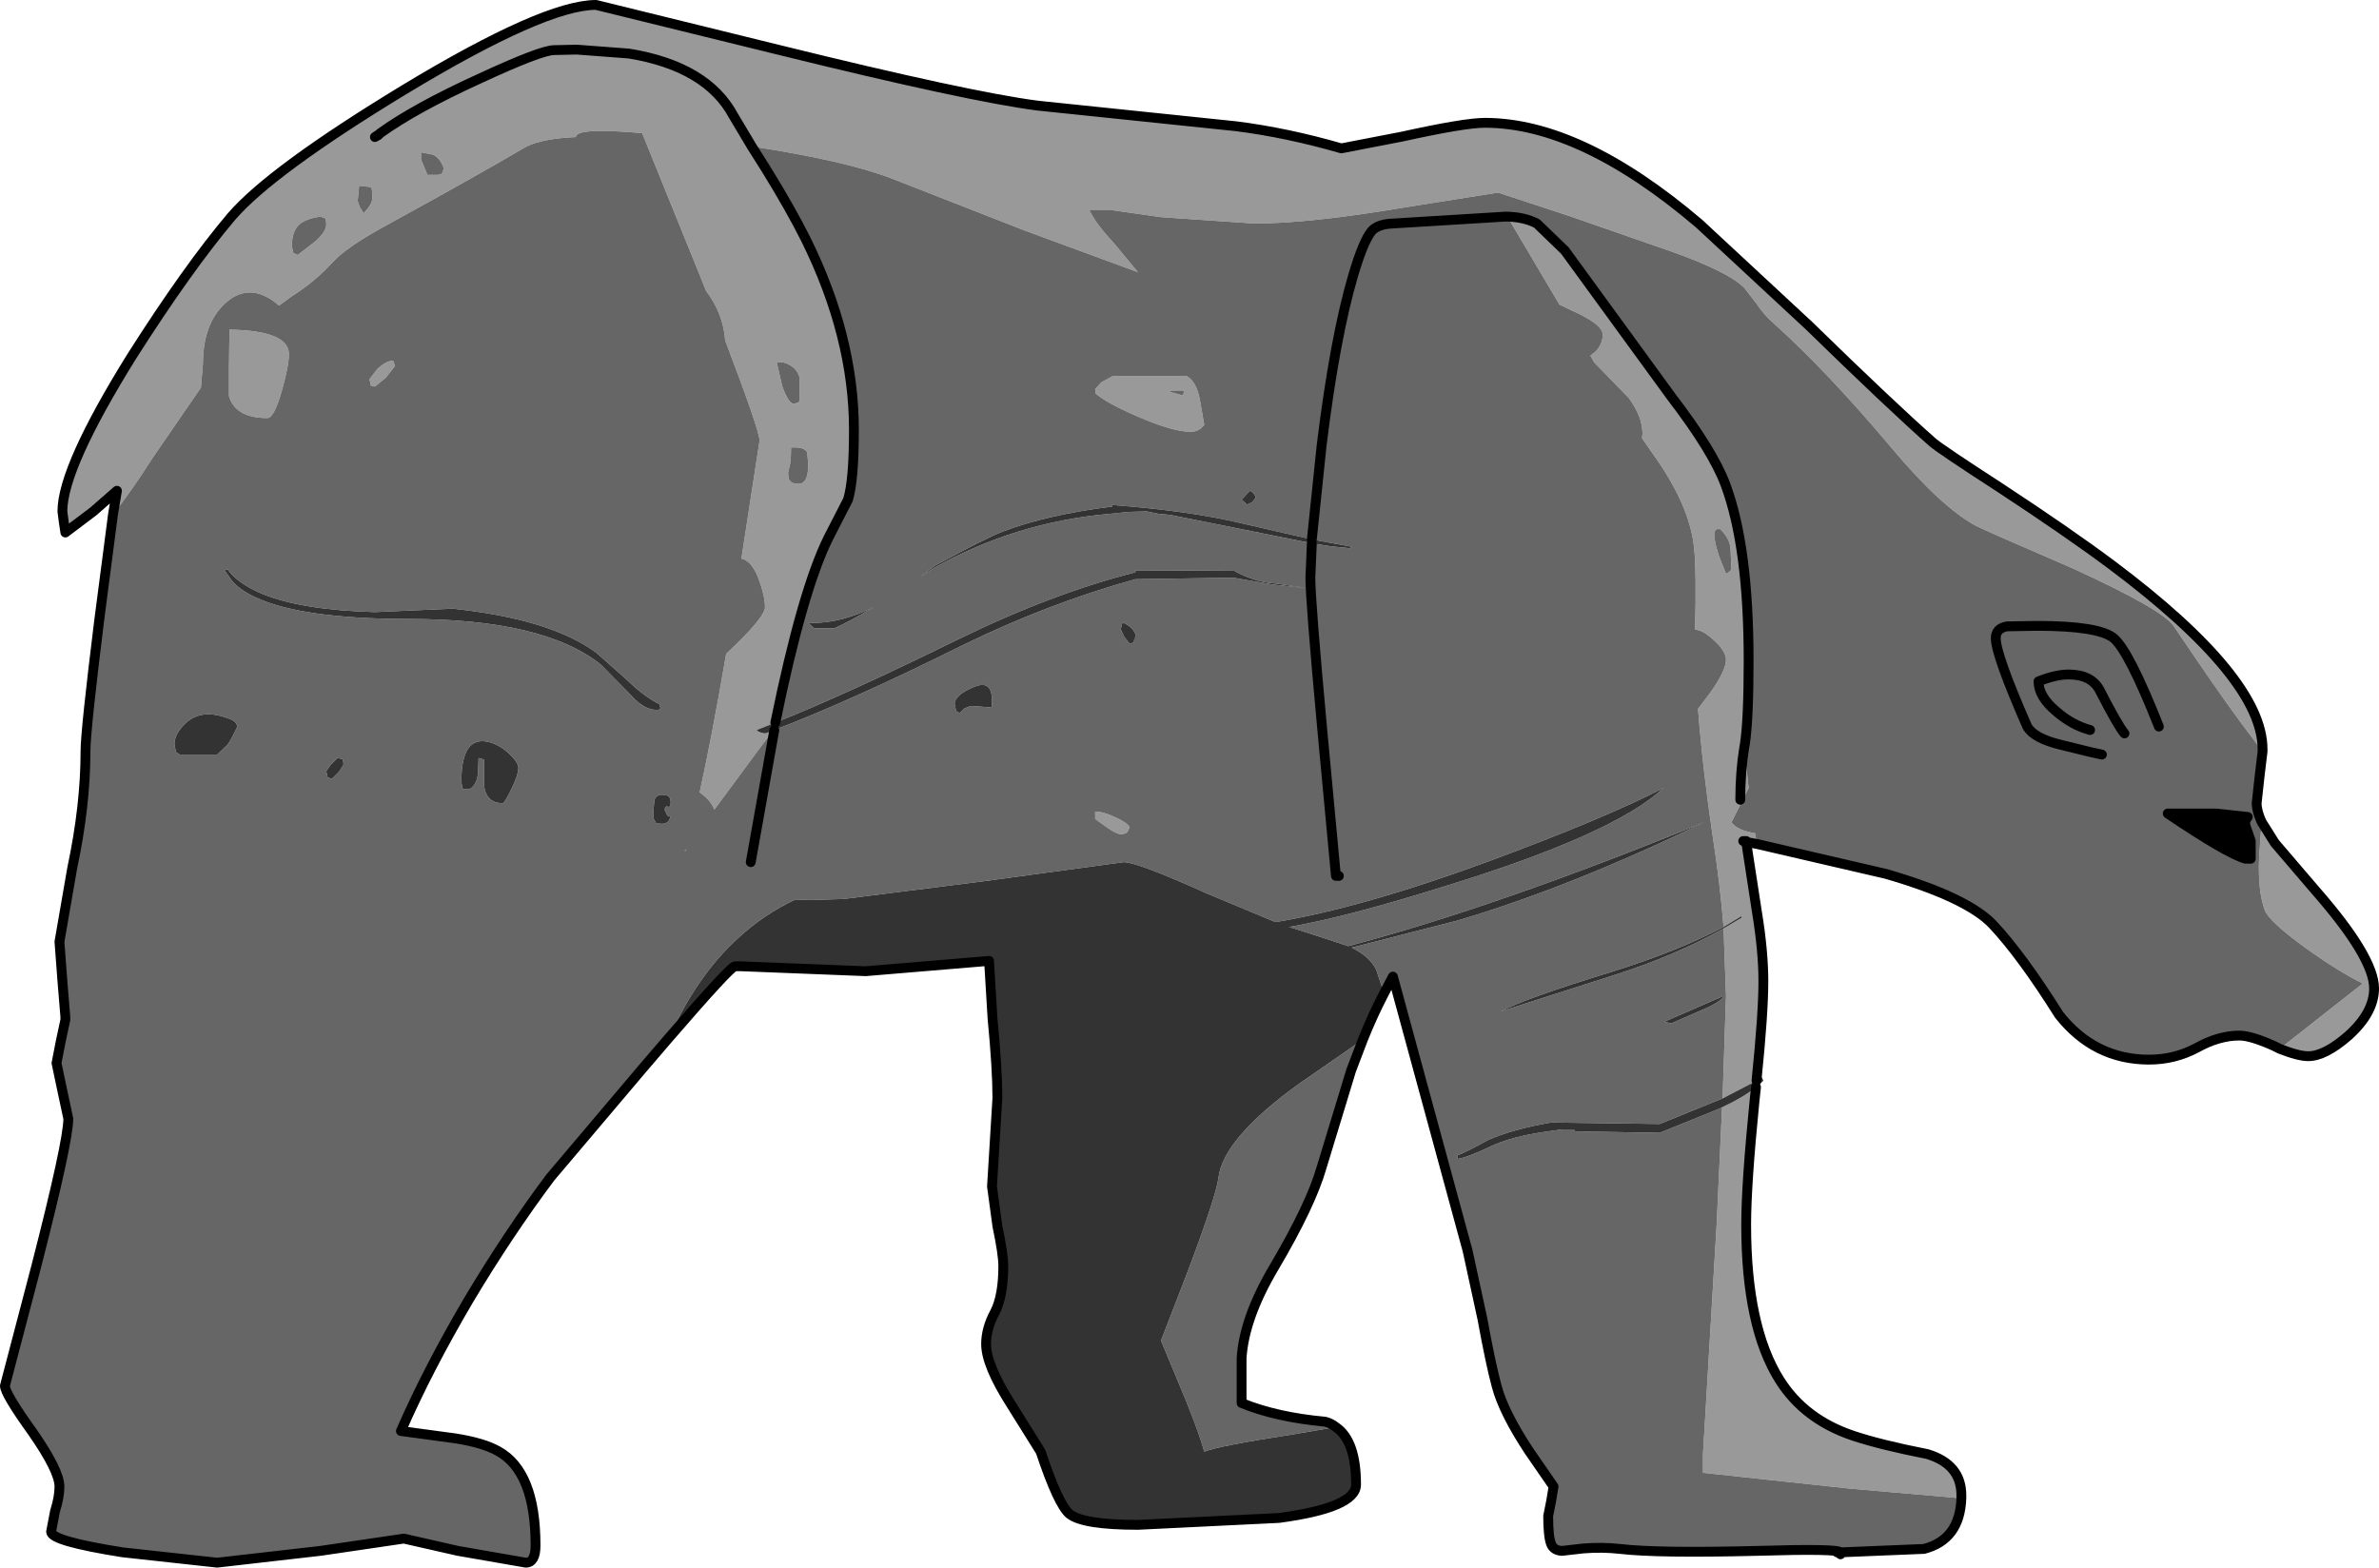
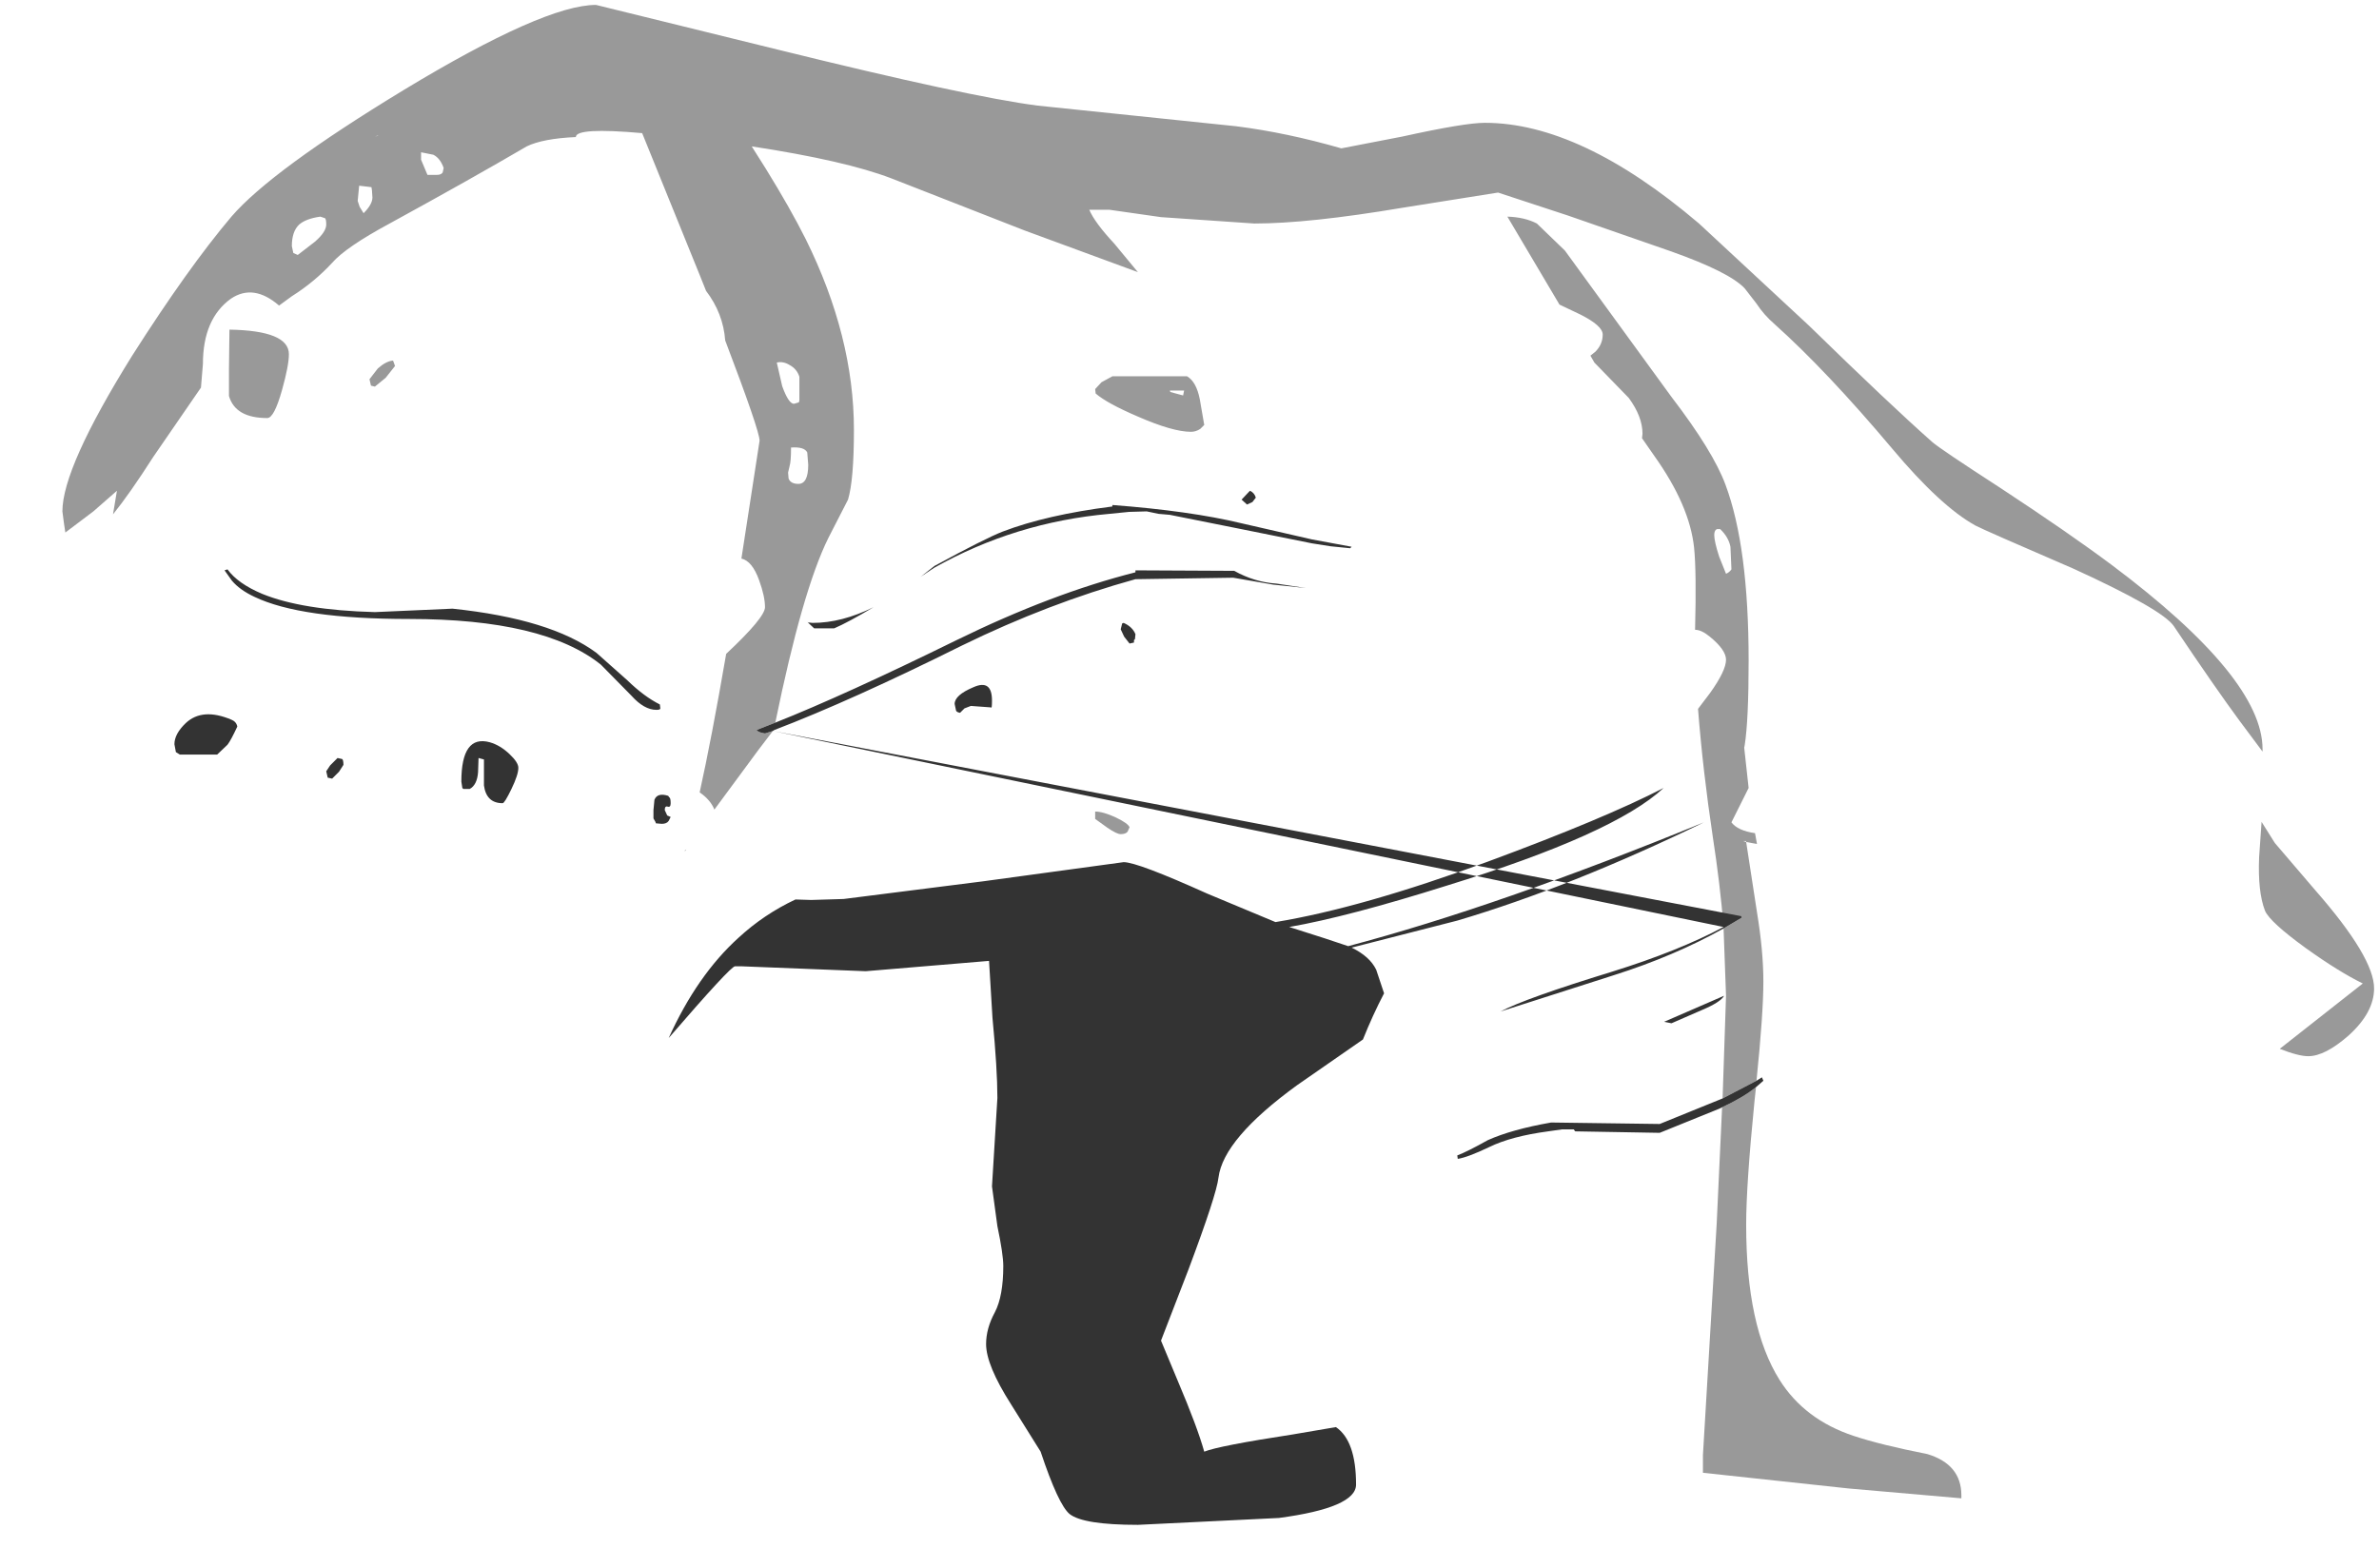
<svg xmlns="http://www.w3.org/2000/svg" height="159.55px" width="242.1px">
  <g transform="matrix(1.0, 0.0, 0.0, 1.0, 134.85, 89.0)">
    <path d="M95.4 -12.5 L93.05 -15.65 Q90.65 -18.9 86.35 -25.3 85.15 -27.0 76.2 -31.1 67.05 -35.05 66.2 -35.5 62.65 -37.45 57.7 -43.35 51.05 -51.25 45.75 -56.0 44.65 -56.95 43.9 -58.1 L42.7 -59.65 Q41.15 -61.3 35.25 -63.4 L24.75 -67.05 17.6 -69.4 7.85 -67.85 Q-1.65 -66.25 -7.2 -66.25 L-16.7 -66.9 -21.95 -67.65 -24.0 -67.65 Q-23.45 -66.35 -21.45 -64.2 L-19.05 -61.3 -30.6 -65.55 -44.15 -70.85 Q-48.85 -72.65 -58.35 -74.1 L-56.9 -71.8 Q-54.4 -67.75 -52.85 -64.65 -47.95 -54.75 -47.95 -45.25 -47.95 -40.15 -48.55 -38.15 L-50.55 -34.25 Q-53.2 -28.9 -55.95 -15.45 L-57.85 -14.7 Q-57.7 -14.45 -57.0 -14.35 L-56.2 -14.6 -57.65 -12.7 -62.15 -6.6 Q-62.55 -7.6 -63.65 -8.35 -62.45 -13.75 -60.95 -22.45 -57.0 -26.15 -57.0 -27.2 -57.0 -28.3 -57.6 -29.95 -58.3 -31.9 -59.4 -32.15 L-57.55 -44.15 Q-57.55 -45.15 -61.05 -54.35 -61.25 -57.1 -63.0 -59.4 L-63.6 -60.9 -69.5 -75.45 Q-76.25 -76.05 -76.25 -75.05 -79.6 -74.9 -81.25 -74.1 -86.8 -70.85 -95.2 -66.25 -99.65 -63.85 -101.05 -62.25 -102.85 -60.3 -105.15 -58.85 L-106.45 -57.9 Q-109.05 -60.15 -111.35 -58.6 -114.2 -56.55 -114.2 -51.95 L-114.4 -49.55 -119.25 -42.5 Q-121.65 -38.75 -123.35 -36.65 L-122.95 -39.05 -125.35 -36.95 -128.2 -34.8 -128.35 -35.8 -128.5 -36.95 Q-128.5 -41.4 -121.4 -52.8 -115.7 -61.75 -111.3 -66.95 -107.25 -71.65 -93.75 -79.85 -79.45 -88.5 -74.2 -88.5 L-55.7 -83.95 Q-36.25 -79.15 -29.25 -78.25 L-9.05 -76.15 Q-3.9 -75.5 1.65 -73.9 L7.85 -75.1 Q14.2 -76.5 16.25 -76.5 26.0 -76.5 38.05 -66.25 L49.25 -55.85 Q57.5 -47.8 61.8 -44.0 62.6 -43.3 68.7 -39.35 75.7 -34.75 80.05 -31.5 95.4 -20.0 95.4 -12.75 L95.4 -12.5 M-96.35 -75.25 L-96.25 -75.35 -96.15 -75.45 Q-92.6 -78.0 -86.15 -80.95 -79.8 -83.9 -78.45 -83.9 L-76.15 -83.95 -70.85 -83.55 Q-62.9 -82.25 -60.2 -77.2 L-58.35 -74.1 -60.2 -77.2 Q-62.9 -82.25 -70.85 -83.55 L-76.15 -83.95 -78.45 -83.9 Q-79.8 -83.9 -86.15 -80.95 -92.6 -78.0 -96.15 -75.45 L-96.25 -75.35 -96.35 -75.25 -96.7 -75.05 -96.4 -75.25 -96.35 -75.25 M18.55 -66.95 Q20.3 -66.9 21.55 -66.25 L24.4 -63.5 35.25 -48.6 Q39.5 -43.05 40.75 -39.65 43.1 -33.35 43.1 -21.75 43.1 -15.7 42.7 -13.15 L42.65 -12.9 43.1 -8.8 41.35 -5.3 Q42.0 -4.45 43.75 -4.2 L43.95 -3.1 42.85 -3.3 42.85 -3.4 42.55 -3.4 42.85 -3.3 43.95 3.85 Q44.6 7.8 44.6 10.9 44.6 14.15 43.9 21.0 L40.45 22.8 40.8 12.35 40.55 5.5 42.4 4.4 42.35 4.25 40.55 5.35 Q40.2 1.0 39.45 -3.85 38.45 -10.5 37.95 -16.85 L39.2 -18.5 Q40.8 -20.75 40.8 -21.85 40.8 -22.85 39.15 -24.2 38.3 -24.9 37.65 -24.9 37.8 -30.8 37.55 -33.25 37.1 -37.55 33.5 -42.6 L32.25 -44.4 32.3 -44.85 Q32.3 -46.6 30.9 -48.5 L27.4 -52.1 27.0 -52.8 27.5 -53.2 Q28.25 -53.95 28.25 -54.95 28.25 -55.85 25.95 -57.0 L23.85 -58.0 18.55 -66.95 M97.15 17.75 L105.6 11.1 Q103.15 9.9 99.8 7.5 96.15 4.85 95.65 3.7 94.9 1.75 95.05 -1.75 L95.3 -5.35 96.65 -3.2 100.8 1.65 Q106.75 8.45 106.75 11.6 106.75 14.05 104.15 16.4 101.75 18.5 100.05 18.5 99.05 18.5 97.15 17.75 M39.6 -34.55 Q39.6 -33.9 40.1 -32.35 L40.8 -30.6 Q41.15 -30.75 41.35 -31.05 L41.25 -33.35 Q41.05 -34.35 40.2 -35.15 L39.9 -35.15 Q39.6 -35.05 39.6 -34.55 M64.75 63.5 L53.3 62.5 38.45 60.9 38.45 59.1 39.85 35.55 40.4 23.7 Q42.55 22.7 43.85 21.65 L43.7 23.05 Q42.85 31.6 42.85 35.65 42.85 46.05 46.25 51.45 48.8 55.5 53.8 57.15 56.5 58.05 61.3 59.0 64.75 60.05 64.75 63.2 L64.75 63.5 M42.65 -12.9 Q42.25 -10.4 42.25 -7.6 42.25 -10.4 42.65 -12.9 M-101.8 -66.8 L-102.25 -66.95 Q-103.7 -66.75 -104.4 -66.15 -105.15 -65.45 -105.15 -63.95 L-105.0 -63.25 -104.55 -63.05 -102.8 -64.4 Q-101.65 -65.4 -101.65 -66.15 -101.65 -66.75 -101.8 -66.8 M-111.5 -55.45 Q-105.45 -55.35 -105.45 -52.95 -105.45 -51.8 -106.15 -49.3 -106.95 -46.45 -107.65 -46.45 -110.9 -46.45 -111.55 -48.7 L-111.55 -51.4 -111.5 -55.45 M-96.95 -68.9 L-97.0 -69.65 -97.05 -69.95 -98.3 -70.1 -98.45 -68.55 -98.25 -67.95 -97.85 -67.3 Q-96.95 -68.2 -96.95 -68.9 M-90.4 -71.2 Q-89.95 -71.2 -89.8 -71.45 L-89.7 -71.9 Q-90.05 -72.9 -90.75 -73.25 L-92.0 -73.5 -92.0 -72.75 -91.35 -71.2 -90.4 -71.2 M-97.25 -50.4 L-96.4 -51.5 Q-95.55 -52.25 -94.85 -52.3 L-94.65 -51.75 -95.6 -50.55 -96.7 -49.65 -97.1 -49.75 -97.25 -50.4 M-21.65 -50.7 L-14.05 -50.7 Q-13.1 -50.15 -12.75 -48.35 L-12.3 -45.75 -12.7 -45.35 Q-13.15 -45.05 -13.65 -45.05 -15.5 -45.05 -19.05 -46.6 -22.2 -47.95 -23.35 -48.95 L-23.4 -49.4 -22.75 -50.1 -21.65 -50.7 M-54.5 -41.55 L-54.65 -40.9 -54.6 -40.3 Q-54.4 -39.75 -53.6 -39.75 -52.6 -39.75 -52.6 -41.7 L-52.7 -42.95 Q-53.0 -43.55 -54.35 -43.45 -54.35 -42.0 -54.5 -41.55 M-53.5 -50.65 Q-53.75 -51.45 -54.5 -51.85 -55.15 -52.25 -55.8 -52.1 L-55.25 -49.7 Q-54.6 -47.9 -54.05 -47.9 L-53.55 -48.05 -53.5 -48.25 -53.5 -50.65 M-65.15 -2.45 L-65.0 -2.55 -65.15 -2.35 -65.15 -2.45 M-14.45 -48.75 L-14.35 -49.25 -15.8 -49.25 -15.75 -49.1 -14.45 -48.75 M-22.15 -4.75 L-23.4 -5.65 -23.4 -6.4 Q-22.6 -6.4 -21.3 -5.8 -20.05 -5.2 -19.9 -4.8 L-20.1 -4.35 Q-20.3 -4.1 -20.8 -4.1 -21.2 -4.1 -22.15 -4.75" fill="#999999" fill-rule="evenodd" stroke="none" />
-     <path d="M-58.35 -74.1 Q-48.85 -72.65 -44.15 -70.85 L-30.6 -65.55 -19.05 -61.3 -21.45 -64.2 Q-23.45 -66.35 -24.0 -67.65 L-21.95 -67.65 -16.7 -66.9 -7.2 -66.25 Q-1.65 -66.25 7.85 -67.85 L17.6 -69.4 24.75 -67.05 35.25 -63.4 Q41.15 -61.3 42.7 -59.65 L43.9 -58.1 Q44.65 -56.95 45.75 -56.0 51.05 -51.25 57.7 -43.35 62.65 -37.45 66.2 -35.5 67.05 -35.05 76.2 -31.1 85.15 -27.0 86.35 -25.3 90.65 -18.9 93.05 -15.65 L95.4 -12.5 95.1 -10.0 94.8 -7.25 Q94.8 -6.45 95.3 -5.35 L95.05 -1.75 Q94.9 1.75 95.65 3.7 96.15 4.85 99.8 7.5 103.15 9.9 105.6 11.1 L97.15 17.75 96.55 17.45 Q94.2 16.4 93.05 16.4 90.95 16.4 88.7 17.65 86.45 18.85 83.85 18.85 78.3 18.85 74.7 14.3 70.9 8.25 67.95 5.1 65.35 2.35 57.1 -0.05 L43.95 -3.1 43.75 -4.2 Q42.0 -4.45 41.35 -5.3 L43.1 -8.8 42.65 -12.9 42.7 -13.15 Q43.1 -15.7 43.1 -21.75 43.1 -33.35 40.75 -39.65 39.5 -43.05 35.25 -48.6 L24.4 -63.5 21.55 -66.25 Q20.3 -66.9 18.55 -66.95 L23.85 -58.0 25.95 -57.0 Q28.25 -55.85 28.25 -54.95 28.25 -53.95 27.5 -53.2 L27.0 -52.8 27.4 -52.1 30.9 -48.5 Q32.3 -46.6 32.3 -44.85 L32.25 -44.4 33.5 -42.6 Q37.1 -37.55 37.55 -33.25 37.8 -30.8 37.65 -24.9 38.3 -24.9 39.15 -24.2 40.8 -22.85 40.8 -21.85 40.8 -20.75 39.2 -18.5 L37.95 -16.85 Q38.45 -10.5 39.45 -3.85 40.2 1.0 40.55 5.35 35.95 7.8 29.2 9.9 20.4 12.6 17.85 13.95 L29.4 10.25 Q35.55 8.3 40.55 5.5 L40.8 12.35 40.45 22.8 34.05 25.4 23.0 25.25 Q19.0 25.95 16.55 27.05 14.5 28.2 13.45 28.6 L13.5 28.95 Q14.5 28.8 16.7 27.75 18.95 26.65 22.7 26.15 L24.1 25.95 25.3 25.95 25.45 26.15 34.05 26.3 40.1 23.85 40.4 23.7 39.85 35.55 38.45 59.1 38.45 60.9 53.3 62.5 64.75 63.5 Q64.6 67.7 60.95 68.65 L52.45 69.0 Q52.25 68.6 43.95 68.85 33.8 69.1 30.0 68.65 28.2 68.45 26.3 68.6 L24.1 68.85 Q23.25 68.8 23.0 68.15 22.7 67.4 22.7 65.3 L23.0 63.8 23.25 62.3 20.8 58.75 Q18.15 54.75 17.45 52.05 16.85 49.85 16.0 45.2 L14.5 38.3 6.9 10.4 6.0 12.1 5.2 9.7 Q4.55 8.35 2.7 7.45 L13.45 4.7 Q24.95 1.3 38.55 -5.3 17.65 3.25 2.35 7.3 L-0.05 6.5 -3.65 5.35 Q2.35 4.3 12.35 1.15 29.4 -4.1 34.45 -8.8 28.45 -5.7 16.55 -1.3 3.75 3.4 -5.05 4.85 L-12.0 1.95 Q-19.1 -1.25 -20.5 -1.25 L-34.8 0.7 -49.0 2.5 -52.3 2.6 -53.9 2.55 Q-57.1 4.05 -59.7 6.45 -63.9 10.25 -66.8 16.65 L-69.5 19.8 -78.85 30.85 Q-83.15 36.6 -87.15 43.3 -91.3 50.35 -94.05 56.65 L-88.5 57.4 Q-85.65 57.85 -84.15 58.7 -80.35 60.8 -80.35 68.3 -80.35 70.05 -81.35 70.05 L-88.25 68.85 -93.75 67.6 -102.25 68.85 -112.75 70.05 -122.35 69.0 Q-129.65 67.85 -129.65 66.9 L-129.25 64.8 Q-128.8 63.4 -128.8 62.3 -128.8 60.7 -131.55 56.75 -134.35 52.85 -134.35 52.05 L-131.15 39.85 Q-127.9 27.2 -127.9 24.85 L-128.5 22.05 -129.1 19.2 -128.65 16.9 -128.2 14.8 -128.2 14.5 -128.5 10.85 -128.8 6.85 -127.5 -0.65 Q-126.15 -7.0 -126.15 -12.55 -126.15 -14.6 -124.75 -25.9 L-123.35 -36.65 Q-121.65 -38.75 -119.25 -42.5 L-114.4 -49.55 -114.2 -51.95 Q-114.2 -56.55 -111.35 -58.6 -109.05 -60.15 -106.45 -57.9 L-105.15 -58.85 Q-102.85 -60.3 -101.05 -62.25 -99.65 -63.85 -95.2 -66.25 -86.8 -70.85 -81.25 -74.1 -79.6 -74.9 -76.25 -75.05 -76.25 -76.05 -69.5 -75.45 L-63.6 -60.9 -63.0 -59.4 Q-61.25 -57.1 -61.05 -54.35 -57.55 -45.15 -57.55 -44.15 L-59.4 -32.15 Q-58.3 -31.9 -57.6 -29.95 -57.0 -28.3 -57.0 -27.2 -57.0 -26.15 -60.95 -22.45 -62.45 -13.75 -63.65 -8.35 -62.55 -7.6 -62.15 -6.6 L-57.65 -12.7 -56.2 -14.6 -56.05 -14.7 -58.45 -1.25 -56.05 -14.7 Q-48.2 -17.7 -36.95 -23.3 -28.15 -27.6 -19.3 -30.05 L-9.35 -30.2 -5.3 -29.5 -1.95 -29.15 -4.95 -29.6 Q-7.2 -29.75 -9.25 -30.9 L-19.3 -30.95 -19.3 -30.75 Q-27.8 -28.6 -37.5 -23.85 -48.9 -18.25 -55.95 -15.45 -53.2 -28.9 -50.55 -34.25 L-48.55 -38.15 Q-47.95 -40.15 -47.95 -45.25 -47.95 -54.75 -52.85 -64.65 -54.4 -67.75 -56.9 -71.8 L-58.35 -74.1 M18.55 -66.95 L18.3 -66.95 6.9 -66.25 Q5.4 -66.2 4.75 -65.5 3.9 -64.5 2.85 -60.95 1.0 -54.65 -0.35 -43.7 L-1.35 -34.1 -0.35 -43.7 Q1.0 -54.65 2.85 -60.95 3.9 -64.5 4.75 -65.5 5.4 -66.2 6.9 -66.25 L18.3 -66.95 18.55 -66.95 M39.6 -34.55 Q39.6 -35.05 39.9 -35.15 L40.2 -35.15 Q41.05 -34.35 41.25 -33.35 L41.35 -31.05 Q41.15 -30.75 40.8 -30.6 L40.1 -32.35 Q39.6 -33.9 39.6 -34.55 M-1.35 -33.7 L0.55 -33.4 2.55 -33.2 2.7 -33.35 -1.35 -34.1 -8.55 -35.75 Q-13.75 -37.0 -21.65 -37.6 L-21.65 -37.45 Q-28.35 -36.6 -32.8 -34.9 -34.6 -34.2 -39.75 -31.4 L-41.15 -30.3 -39.8 -31.2 Q-31.55 -35.85 -21.95 -36.7 L-19.95 -36.9 -18.15 -36.95 -16.95 -36.7 -15.8 -36.6 -8.3 -35.1 -1.35 -33.7 -1.5 -30.2 Q-1.5 -27.9 -0.3 -14.85 L1.1 0.15 1.4 0.15 1.1 0.15 -0.3 -14.85 Q-1.5 -27.9 -1.5 -30.2 L-1.35 -33.7 M1.1 56.25 L-3.3 57.0 Q-10.8 58.15 -12.3 58.75 -13.0 56.25 -14.95 51.65 L-16.7 47.45 -13.9 40.2 Q-11.05 32.6 -10.85 30.85 -10.35 26.9 -2.85 21.45 L3.85 16.8 2.65 19.95 -0.35 29.8 Q-1.45 33.65 -5.2 40.0 -8.25 45.15 -8.5 49.25 L-8.5 53.8 Q-4.95 55.25 0.0 55.7 0.6 55.85 1.1 56.25 M79.05 -12.2 L77.9 -12.45 74.85 -13.2 Q72.15 -13.85 71.45 -15.05 68.25 -22.35 68.25 -24.05 68.25 -25.05 69.4 -25.25 L72.45 -25.3 Q78.7 -25.3 80.25 -24.05 81.8 -22.75 84.85 -15.05 81.8 -22.75 80.25 -24.05 78.7 -25.3 72.45 -25.3 L69.4 -25.25 Q68.25 -25.05 68.25 -24.05 68.25 -22.35 71.45 -15.05 72.15 -13.85 74.85 -13.2 L77.9 -12.45 79.05 -12.2 M77.85 -14.7 Q76.0 -15.2 74.4 -16.6 72.6 -18.1 72.6 -19.65 74.35 -20.35 75.65 -20.35 77.95 -20.35 78.8 -18.8 80.7 -15.1 81.35 -14.35 80.7 -15.1 78.8 -18.8 77.95 -20.35 75.65 -20.35 74.35 -20.35 72.6 -19.65 72.6 -18.1 74.4 -16.6 76.0 -15.2 77.85 -14.7 M85.75 -6.2 Q91.75 -2.15 93.65 -1.6 L94.2 -1.6 94.2 -3.4 93.7 -4.85 Q93.5 -5.4 93.9 -5.85 L90.7 -6.2 85.75 -6.2 M34.5 15.0 L35.25 15.15 38.35 13.8 Q40.25 13.0 40.6 12.35 L34.5 15.0 M-101.8 -66.8 Q-101.65 -66.75 -101.65 -66.15 -101.65 -65.4 -102.8 -64.4 L-104.55 -63.05 -105.0 -63.25 -105.15 -63.95 Q-105.15 -65.45 -104.4 -66.15 -103.7 -66.75 -102.25 -66.95 L-101.8 -66.8 M-111.5 -55.45 L-111.55 -51.4 -111.55 -48.7 Q-110.9 -46.45 -107.65 -46.45 -106.95 -46.45 -106.15 -49.3 -105.45 -51.8 -105.45 -52.95 -105.45 -55.35 -111.5 -55.45 M-90.4 -71.2 L-91.35 -71.2 -92.0 -72.75 -92.0 -73.5 -90.75 -73.25 Q-90.05 -72.9 -89.7 -71.9 L-89.8 -71.45 Q-89.95 -71.2 -90.4 -71.2 M-96.95 -68.9 Q-96.95 -68.2 -97.85 -67.3 L-98.25 -67.95 -98.45 -68.55 -98.3 -70.1 -97.05 -69.95 -97.0 -69.65 -96.95 -68.9 M-97.25 -50.4 L-97.1 -49.75 -96.7 -49.65 -95.6 -50.55 -94.65 -51.75 -94.85 -52.3 Q-95.55 -52.25 -96.4 -51.5 L-97.25 -50.4 M-83.7 -7.25 Q-83.5 -7.25 -82.8 -8.7 -82.1 -10.15 -82.1 -10.85 -82.1 -11.4 -83.0 -12.25 -83.95 -13.15 -85.0 -13.45 -87.9 -14.25 -87.9 -9.45 L-87.8 -8.8 -87.7 -8.7 -87.05 -8.7 Q-86.3 -9.1 -86.2 -10.4 L-86.15 -11.85 -85.6 -11.7 -85.6 -9.05 Q-85.35 -7.25 -83.7 -7.25 M-101.65 -10.5 L-101.5 -9.85 -101.05 -9.75 -100.35 -10.45 -99.9 -11.15 Q-99.9 -11.7 -100.05 -11.75 L-100.5 -11.85 -101.25 -11.1 -101.65 -10.5 M-110.7 -15.05 Q-110.8 -15.55 -111.3 -15.75 -114.25 -17.0 -115.95 -15.4 -117.1 -14.3 -117.1 -13.25 L-116.95 -12.45 -116.55 -12.2 -112.75 -12.2 -111.7 -13.2 Q-111.35 -13.65 -110.7 -15.05 M-88.8 -27.05 L-96.7 -26.7 Q-104.1 -26.9 -108.15 -28.55 -110.65 -29.6 -111.7 -31.05 L-112.0 -30.95 -111.25 -29.9 Q-110.45 -28.95 -108.95 -28.25 -104.25 -26.0 -93.2 -26.0 -79.5 -26.0 -73.7 -21.35 L-70.6 -18.2 Q-69.3 -16.75 -68.05 -16.75 -67.65 -16.75 -67.65 -16.9 L-67.7 -17.3 Q-69.3 -18.1 -71.0 -19.75 L-74.15 -22.55 Q-78.8 -26.0 -88.8 -27.05 M-21.65 -50.7 L-22.75 -50.1 -23.4 -49.4 -23.35 -48.95 Q-22.2 -47.95 -19.05 -46.6 -15.5 -45.05 -13.65 -45.05 -13.15 -45.05 -12.7 -45.35 L-12.3 -45.75 -12.75 -48.35 Q-13.1 -50.15 -14.05 -50.7 L-21.65 -50.7 M-53.5 -50.65 L-53.5 -48.25 -53.55 -48.05 -54.05 -47.9 Q-54.6 -47.9 -55.25 -49.7 L-55.8 -52.1 Q-55.15 -52.25 -54.5 -51.85 -53.75 -51.45 -53.5 -50.65 M-54.5 -41.55 Q-54.35 -42.0 -54.35 -43.45 -53.0 -43.55 -52.7 -42.95 L-52.6 -41.7 Q-52.6 -39.75 -53.6 -39.75 -54.4 -39.75 -54.6 -40.3 L-54.65 -40.9 -54.5 -41.55 M-66.6 -7.25 Q-66.6 -7.8 -66.75 -7.85 L-66.85 -8.0 Q-67.95 -8.35 -68.25 -7.6 L-68.35 -6.55 -68.35 -5.7 -68.15 -5.35 -68.1 -5.2 -67.5 -5.15 Q-67.0 -5.15 -66.8 -5.45 L-66.6 -5.85 -66.95 -6.0 -67.2 -6.55 Q-67.2 -7.0 -66.9 -6.9 -66.6 -6.8 -66.6 -7.25 M-52.75 -25.75 L-52.0 -25.05 -49.95 -25.05 Q-48.55 -25.65 -45.95 -27.2 -49.2 -25.6 -52.15 -25.6 L-52.65 -25.65 -52.75 -25.75 M-65.15 -2.45 L-65.15 -2.35 -65.0 -2.55 -65.15 -2.45 M-7.65 -39.05 L-8.5 -38.15 -7.95 -37.65 -7.4 -37.9 -7.05 -38.35 Q-7.2 -38.85 -7.65 -39.05 M-14.45 -48.75 L-15.75 -49.1 -15.8 -49.25 -14.35 -49.25 -14.45 -48.75 M-37.7 -17.35 L-37.55 -16.65 Q-37.45 -16.5 -37.15 -16.45 L-36.7 -16.9 -36.05 -17.15 -34.0 -17.0 Q-33.9 -16.8 -33.9 -17.7 -33.9 -19.9 -35.8 -19.05 -37.7 -18.25 -37.7 -17.35 M-20.5 -25.6 L-20.65 -25.55 -20.8 -24.95 -20.45 -24.2 -19.9 -23.5 -19.45 -23.6 -19.45 -23.85 -19.35 -23.95 -19.3 -24.45 Q-19.6 -25.2 -20.5 -25.6 M-22.15 -4.75 Q-21.2 -4.1 -20.8 -4.1 -20.3 -4.1 -20.1 -4.35 L-19.9 -4.8 Q-20.05 -5.2 -21.3 -5.8 -22.6 -6.4 -23.4 -6.4 L-23.4 -5.65 -22.15 -4.75" fill="#666666" fill-rule="evenodd" stroke="none" />
-     <path d="M-56.2 -14.6 L-57.0 -14.35 Q-57.7 -14.45 -57.85 -14.7 L-55.95 -15.45 Q-48.9 -18.25 -37.5 -23.85 -27.8 -28.6 -19.3 -30.75 L-19.3 -30.95 -9.25 -30.9 Q-7.2 -29.75 -4.95 -29.6 L-1.95 -29.15 -5.3 -29.5 -9.35 -30.2 -19.3 -30.05 Q-28.15 -27.6 -36.95 -23.3 -48.2 -17.7 -56.05 -14.7 L-56.2 -14.6 M40.55 5.35 L42.35 4.25 42.4 4.4 40.55 5.5 Q35.55 8.3 29.4 10.25 L17.85 13.95 Q20.4 12.6 29.2 9.9 35.95 7.8 40.55 5.35 M40.45 22.8 L43.9 21.0 44.45 20.65 44.6 21.0 43.85 21.65 Q42.55 22.7 40.4 23.7 L40.1 23.85 34.05 26.3 25.45 26.15 25.3 25.95 24.1 25.95 22.7 26.15 Q18.95 26.65 16.7 27.75 14.5 28.8 13.5 28.95 L13.45 28.6 Q14.5 28.2 16.55 27.05 19.0 25.95 23.0 25.25 L34.05 25.4 40.45 22.8 M-1.35 -34.1 L2.7 -33.35 2.55 -33.2 0.55 -33.4 -1.35 -33.7 -8.3 -35.1 -15.8 -36.6 -16.95 -36.7 -18.15 -36.95 -19.95 -36.9 -21.95 -36.7 Q-31.55 -35.85 -39.8 -31.2 L-41.15 -30.3 -39.75 -31.4 Q-34.6 -34.2 -32.8 -34.9 -28.35 -36.6 -21.65 -37.45 L-21.65 -37.6 Q-13.75 -37.0 -8.55 -35.75 L-1.35 -34.1 M-66.8 16.65 Q-63.9 10.25 -59.7 6.45 -57.1 4.05 -53.9 2.55 L-52.3 2.6 -49.0 2.5 -34.8 0.7 -20.5 -1.25 Q-19.1 -1.25 -12.0 1.95 L-5.05 4.85 Q3.75 3.4 16.55 -1.3 28.45 -5.7 34.45 -8.8 29.4 -4.1 12.35 1.15 2.35 4.3 -3.65 5.35 L-0.05 6.5 2.35 7.3 Q17.65 3.25 38.55 -5.3 24.95 1.3 13.45 4.7 L2.7 7.45 Q4.55 8.35 5.2 9.7 L6.0 12.1 Q4.85 14.3 3.85 16.8 L-2.85 21.45 Q-10.35 26.9 -10.85 30.85 -11.05 32.6 -13.9 40.2 L-16.7 47.45 -14.95 51.65 Q-13.0 56.25 -12.3 58.75 -10.8 58.15 -3.3 57.0 L1.1 56.25 Q3.15 57.65 3.15 62.1 3.15 64.45 -4.7 65.5 L-19.05 66.2 Q-24.6 66.2 -26.0 65.1 -27.15 64.15 -28.95 58.75 L-31.95 53.95 Q-34.5 49.95 -34.5 47.8 -34.5 46.2 -33.6 44.55 -32.75 42.9 -32.75 39.85 -32.75 38.65 -33.35 35.8 L-33.9 31.75 -33.35 22.75 Q-33.35 19.8 -33.85 14.6 L-34.2 8.8 -46.75 9.85 -59.4 9.35 -60.05 9.35 Q-60.5 9.35 -66.8 16.65 M34.5 15.0 L40.6 12.35 Q40.25 13.0 38.35 13.8 L35.25 15.15 34.5 15.0 M-88.8 -27.05 Q-78.8 -26.0 -74.15 -22.55 L-71.0 -19.75 Q-69.3 -18.1 -67.7 -17.3 L-67.65 -16.9 Q-67.65 -16.75 -68.05 -16.75 -69.3 -16.75 -70.6 -18.2 L-73.7 -21.35 Q-79.5 -26.0 -93.2 -26.0 -104.25 -26.0 -108.95 -28.25 -110.45 -28.95 -111.25 -29.9 L-112.0 -30.95 -111.7 -31.05 Q-110.65 -29.6 -108.15 -28.55 -104.1 -26.9 -96.7 -26.7 L-88.8 -27.05 M-110.7 -15.05 Q-111.35 -13.65 -111.7 -13.2 L-112.75 -12.2 -116.55 -12.2 -116.95 -12.45 -117.1 -13.25 Q-117.1 -14.3 -115.95 -15.4 -114.25 -17.0 -111.3 -15.75 -110.8 -15.55 -110.7 -15.05 M-101.65 -10.5 L-101.25 -11.1 -100.5 -11.85 -100.05 -11.75 Q-99.9 -11.7 -99.9 -11.15 L-100.35 -10.45 -101.05 -9.75 -101.5 -9.85 -101.65 -10.5 M-83.7 -7.25 Q-85.35 -7.25 -85.6 -9.05 L-85.6 -11.7 -86.15 -11.85 -86.2 -10.4 Q-86.3 -9.1 -87.05 -8.7 L-87.7 -8.7 -87.8 -8.8 -87.9 -9.45 Q-87.9 -14.25 -85.0 -13.45 -83.95 -13.15 -83.0 -12.25 -82.1 -11.4 -82.1 -10.85 -82.1 -10.15 -82.8 -8.7 -83.5 -7.25 -83.7 -7.25 M-52.75 -25.75 L-52.65 -25.65 -52.15 -25.6 Q-49.2 -25.6 -45.95 -27.2 -48.55 -25.65 -49.95 -25.05 L-52.0 -25.05 -52.75 -25.75 M-66.6 -7.25 Q-66.6 -6.8 -66.9 -6.9 -67.2 -7.0 -67.2 -6.55 L-66.95 -6.0 -66.6 -5.85 -66.8 -5.45 Q-67.0 -5.15 -67.5 -5.15 L-68.1 -5.2 -68.15 -5.35 -68.35 -5.7 -68.35 -6.55 -68.25 -7.6 Q-67.95 -8.35 -66.85 -8.0 L-66.75 -7.85 Q-66.6 -7.8 -66.6 -7.25 M-7.65 -39.05 Q-7.2 -38.85 -7.05 -38.35 L-7.4 -37.9 -7.95 -37.65 -8.5 -38.15 -7.65 -39.05 M-20.5 -25.6 Q-19.6 -25.2 -19.3 -24.45 L-19.35 -23.95 -19.45 -23.85 -19.45 -23.6 -19.9 -23.5 -20.45 -24.2 -20.8 -24.95 -20.65 -25.55 -20.5 -25.6 M-37.7 -17.35 Q-37.7 -18.25 -35.8 -19.05 -33.9 -19.9 -33.9 -17.7 -33.9 -16.8 -34.0 -17.0 L-36.05 -17.15 -36.7 -16.9 -37.15 -16.45 Q-37.45 -16.5 -37.55 -16.65 L-37.7 -17.35" fill="#333333" fill-rule="evenodd" stroke="none" />
-     <path d="M85.75 -6.2 L90.7 -6.2 93.9 -5.85 Q93.5 -5.4 93.7 -4.85 L94.2 -3.4 94.2 -1.6 93.65 -1.6 Q91.75 -2.15 85.75 -6.2" fill="#000000" fill-rule="evenodd" stroke="none" />
-     <path d="M95.4 -12.5 L95.4 -12.75 Q95.4 -20.0 80.05 -31.5 75.7 -34.75 68.7 -39.35 62.6 -43.3 61.8 -44.0 57.5 -47.8 49.25 -55.85 L38.05 -66.25 Q26.0 -76.5 16.25 -76.5 14.2 -76.5 7.85 -75.1 L1.65 -73.9 Q-3.9 -75.5 -9.05 -76.15 L-29.25 -78.25 Q-36.25 -79.15 -55.7 -83.95 L-74.2 -88.5 Q-79.45 -88.5 -93.75 -79.85 -107.25 -71.65 -111.3 -66.95 -115.7 -61.75 -121.4 -52.8 -128.5 -41.4 -128.5 -36.95 L-128.35 -35.8 -128.2 -34.8 -125.35 -36.95 -122.95 -39.05 -123.35 -36.65 -124.75 -25.9 Q-126.15 -14.6 -126.15 -12.55 -126.15 -7.0 -127.5 -0.65 L-128.8 6.85 -128.5 10.85 -128.2 14.5 -128.2 14.8 -128.65 16.9 -129.1 19.2 -128.5 22.05 -127.9 24.85 Q-127.9 27.2 -131.15 39.85 L-134.35 52.05 Q-134.35 52.85 -131.55 56.75 -128.8 60.7 -128.8 62.3 -128.8 63.4 -129.25 64.8 L-129.65 66.9 Q-129.65 67.85 -122.35 69.0 L-112.75 70.05 -102.25 68.85 -93.75 67.6 -88.25 68.85 -81.35 70.05 Q-80.35 70.05 -80.35 68.3 -80.35 60.8 -84.15 58.7 -85.65 57.85 -88.5 57.4 L-94.05 56.65 Q-91.3 50.35 -87.15 43.3 -83.15 36.6 -78.85 30.85 L-69.5 19.8 -66.8 16.65 Q-60.5 9.35 -60.05 9.35 L-59.4 9.35 -46.75 9.85 -34.2 8.8 -33.85 14.6 Q-33.35 19.8 -33.35 22.75 L-33.9 31.75 -33.35 35.8 Q-32.75 38.65 -32.75 39.85 -32.75 42.9 -33.6 44.55 -34.5 46.2 -34.5 47.8 -34.5 49.95 -31.95 53.95 L-28.95 58.75 Q-27.15 64.15 -26.0 65.1 -24.6 66.2 -19.05 66.2 L-4.7 65.5 Q3.15 64.45 3.15 62.1 3.15 57.65 1.1 56.25 0.6 55.85 0.0 55.7 -4.95 55.25 -8.5 53.8 L-8.5 49.25 Q-8.25 45.15 -5.2 40.0 -1.45 33.65 -0.35 29.8 L2.65 19.95 3.85 16.8 Q4.85 14.3 6.0 12.1 L6.9 10.4 14.5 38.3 16.0 45.2 Q16.85 49.85 17.45 52.05 18.15 54.75 20.8 58.75 L23.25 62.3 23.0 63.8 22.7 65.3 Q22.7 67.4 23.0 68.15 23.25 68.8 24.1 68.85 L26.3 68.6 Q28.2 68.45 30.0 68.65 33.8 69.1 43.95 68.85 52.25 68.6 52.45 69.0 L60.95 68.65 Q64.6 67.7 64.75 63.5 L64.75 63.2 Q64.75 60.05 61.3 59.0 56.5 58.05 53.8 57.15 48.8 55.5 46.25 51.45 42.85 46.05 42.85 35.65 42.85 31.6 43.7 23.05 L43.85 21.65 M-55.95 -15.45 Q-53.2 -28.9 -50.55 -34.25 L-48.55 -38.15 Q-47.95 -40.15 -47.95 -45.25 -47.95 -54.75 -52.85 -64.65 -54.4 -67.75 -56.9 -71.8 L-58.35 -74.1 -60.2 -77.2 Q-62.9 -82.25 -70.85 -83.55 L-76.15 -83.95 -78.45 -83.9 Q-79.8 -83.9 -86.15 -80.95 -92.6 -78.0 -96.15 -75.45 L-96.25 -75.35 -96.35 -75.25 -96.4 -75.25 -96.7 -75.05 -96.35 -75.25 M-1.35 -34.1 L-0.35 -43.7 Q1.0 -54.65 2.85 -60.95 3.9 -64.5 4.75 -65.5 5.4 -66.2 6.9 -66.25 L18.3 -66.95 18.55 -66.95 Q20.3 -66.9 21.55 -66.25 L24.4 -63.5 35.25 -48.6 Q39.5 -43.05 40.75 -39.65 43.1 -33.35 43.1 -21.75 43.1 -15.7 42.7 -13.15 L42.65 -12.9 Q42.25 -10.4 42.25 -7.6 M43.95 -3.1 L57.1 -0.05 Q65.35 2.35 67.95 5.1 70.9 8.25 74.7 14.3 78.3 18.85 83.85 18.85 86.45 18.85 88.7 17.65 90.95 16.4 93.05 16.4 94.2 16.4 96.55 17.45 L97.15 17.75 Q99.05 18.5 100.05 18.5 101.75 18.5 104.15 16.4 106.75 14.05 106.75 11.6 106.75 8.45 100.8 1.65 L96.65 -3.2 95.3 -5.35 Q94.8 -6.45 94.8 -7.25 L95.1 -10.0 95.4 -12.5 M43.9 21.0 Q44.6 14.15 44.6 10.9 44.6 7.8 43.95 3.85 L42.85 -3.3 42.55 -3.4 42.85 -3.4 42.85 -3.3 43.95 -3.1 M-1.35 -33.7 L-1.5 -30.2 Q-1.5 -27.9 -0.3 -14.85 L1.1 0.15 1.4 0.15 M84.85 -15.05 Q81.8 -22.75 80.25 -24.05 78.7 -25.3 72.45 -25.3 L69.4 -25.25 Q68.25 -25.05 68.25 -24.05 68.25 -22.35 71.45 -15.05 72.15 -13.85 74.85 -13.2 L77.9 -12.45 79.05 -12.2 M81.35 -14.35 Q80.7 -15.1 78.8 -18.8 77.95 -20.35 75.65 -20.35 74.35 -20.35 72.6 -19.65 72.6 -18.1 74.4 -16.6 76.0 -15.2 77.85 -14.7 M85.75 -6.2 Q91.75 -2.15 93.65 -1.6 L94.2 -1.6 94.2 -3.4 93.7 -4.85 Q93.5 -5.4 93.9 -5.85 L90.7 -6.2 85.75 -6.2 M52.45 69.0 L52.45 69.2 Q52.35 69.0 52.1 69.0 L52.45 69.0 M-56.05 -14.7 L-58.45 -1.25" fill="none" stroke="#000000" stroke-linecap="round" stroke-linejoin="round" stroke-width="1.0" />
+     <path d="M-56.2 -14.6 L-57.0 -14.35 Q-57.7 -14.45 -57.85 -14.7 L-55.95 -15.45 Q-48.9 -18.25 -37.5 -23.85 -27.8 -28.6 -19.3 -30.75 L-19.3 -30.95 -9.25 -30.9 Q-7.2 -29.75 -4.95 -29.6 L-1.95 -29.15 -5.3 -29.5 -9.35 -30.2 -19.3 -30.05 Q-28.15 -27.6 -36.95 -23.3 -48.2 -17.7 -56.05 -14.7 L-56.2 -14.6 L42.35 4.25 42.4 4.4 40.55 5.5 Q35.55 8.3 29.4 10.25 L17.85 13.95 Q20.4 12.6 29.2 9.9 35.95 7.8 40.55 5.35 M40.45 22.8 L43.9 21.0 44.45 20.65 44.6 21.0 43.85 21.65 Q42.55 22.7 40.4 23.7 L40.1 23.85 34.05 26.3 25.45 26.15 25.3 25.95 24.1 25.95 22.7 26.15 Q18.95 26.65 16.7 27.75 14.5 28.8 13.5 28.95 L13.45 28.6 Q14.5 28.2 16.55 27.05 19.0 25.95 23.0 25.25 L34.05 25.4 40.45 22.8 M-1.35 -34.1 L2.7 -33.35 2.55 -33.2 0.55 -33.4 -1.35 -33.7 -8.3 -35.1 -15.8 -36.6 -16.95 -36.7 -18.15 -36.95 -19.95 -36.9 -21.95 -36.7 Q-31.55 -35.85 -39.8 -31.2 L-41.15 -30.3 -39.75 -31.4 Q-34.6 -34.2 -32.8 -34.9 -28.35 -36.6 -21.65 -37.45 L-21.65 -37.6 Q-13.75 -37.0 -8.55 -35.75 L-1.35 -34.1 M-66.8 16.65 Q-63.9 10.25 -59.7 6.45 -57.1 4.05 -53.9 2.55 L-52.3 2.6 -49.0 2.5 -34.8 0.7 -20.5 -1.25 Q-19.1 -1.25 -12.0 1.95 L-5.05 4.85 Q3.75 3.4 16.55 -1.3 28.45 -5.7 34.45 -8.8 29.4 -4.1 12.35 1.15 2.35 4.3 -3.65 5.35 L-0.05 6.5 2.35 7.3 Q17.65 3.25 38.55 -5.3 24.95 1.3 13.45 4.7 L2.7 7.45 Q4.55 8.35 5.2 9.7 L6.0 12.1 Q4.85 14.3 3.85 16.8 L-2.85 21.45 Q-10.35 26.9 -10.85 30.85 -11.05 32.6 -13.9 40.2 L-16.7 47.45 -14.95 51.65 Q-13.0 56.25 -12.3 58.75 -10.8 58.15 -3.3 57.0 L1.1 56.25 Q3.15 57.65 3.15 62.1 3.15 64.45 -4.7 65.5 L-19.05 66.2 Q-24.6 66.2 -26.0 65.1 -27.15 64.15 -28.95 58.75 L-31.95 53.95 Q-34.5 49.95 -34.5 47.8 -34.5 46.2 -33.6 44.55 -32.75 42.9 -32.75 39.85 -32.75 38.65 -33.35 35.8 L-33.9 31.75 -33.35 22.75 Q-33.35 19.8 -33.85 14.6 L-34.2 8.8 -46.75 9.85 -59.4 9.35 -60.05 9.35 Q-60.5 9.35 -66.8 16.65 M34.5 15.0 L40.6 12.35 Q40.25 13.0 38.35 13.8 L35.25 15.15 34.5 15.0 M-88.8 -27.05 Q-78.8 -26.0 -74.15 -22.55 L-71.0 -19.75 Q-69.3 -18.1 -67.7 -17.3 L-67.65 -16.9 Q-67.65 -16.75 -68.05 -16.75 -69.3 -16.75 -70.6 -18.2 L-73.7 -21.35 Q-79.5 -26.0 -93.2 -26.0 -104.25 -26.0 -108.95 -28.25 -110.45 -28.95 -111.25 -29.9 L-112.0 -30.95 -111.7 -31.05 Q-110.65 -29.6 -108.15 -28.55 -104.1 -26.9 -96.7 -26.7 L-88.8 -27.05 M-110.7 -15.05 Q-111.35 -13.65 -111.7 -13.2 L-112.75 -12.2 -116.55 -12.2 -116.95 -12.45 -117.1 -13.25 Q-117.1 -14.3 -115.95 -15.4 -114.25 -17.0 -111.3 -15.75 -110.8 -15.55 -110.7 -15.05 M-101.65 -10.5 L-101.25 -11.1 -100.5 -11.85 -100.05 -11.75 Q-99.9 -11.7 -99.9 -11.15 L-100.35 -10.45 -101.05 -9.75 -101.5 -9.85 -101.65 -10.5 M-83.7 -7.25 Q-85.35 -7.25 -85.6 -9.05 L-85.6 -11.7 -86.15 -11.85 -86.2 -10.4 Q-86.3 -9.1 -87.05 -8.7 L-87.7 -8.7 -87.8 -8.8 -87.9 -9.45 Q-87.9 -14.25 -85.0 -13.45 -83.95 -13.15 -83.0 -12.25 -82.1 -11.4 -82.1 -10.85 -82.1 -10.15 -82.8 -8.7 -83.5 -7.25 -83.7 -7.25 M-52.75 -25.75 L-52.65 -25.65 -52.15 -25.6 Q-49.2 -25.6 -45.95 -27.2 -48.55 -25.65 -49.95 -25.05 L-52.0 -25.05 -52.75 -25.75 M-66.6 -7.25 Q-66.6 -6.8 -66.9 -6.9 -67.2 -7.0 -67.2 -6.55 L-66.95 -6.0 -66.6 -5.85 -66.8 -5.45 Q-67.0 -5.15 -67.5 -5.15 L-68.1 -5.2 -68.15 -5.35 -68.35 -5.7 -68.35 -6.55 -68.25 -7.6 Q-67.95 -8.35 -66.85 -8.0 L-66.75 -7.85 Q-66.6 -7.8 -66.6 -7.25 M-7.65 -39.05 Q-7.2 -38.85 -7.05 -38.35 L-7.4 -37.9 -7.95 -37.65 -8.5 -38.15 -7.65 -39.05 M-20.5 -25.6 Q-19.6 -25.2 -19.3 -24.45 L-19.35 -23.95 -19.45 -23.85 -19.45 -23.6 -19.9 -23.5 -20.45 -24.2 -20.8 -24.95 -20.65 -25.55 -20.5 -25.6 M-37.7 -17.35 Q-37.7 -18.25 -35.8 -19.05 -33.9 -19.9 -33.9 -17.7 -33.9 -16.8 -34.0 -17.0 L-36.05 -17.15 -36.7 -16.9 -37.15 -16.45 Q-37.45 -16.5 -37.55 -16.65 L-37.7 -17.35" fill="#333333" fill-rule="evenodd" stroke="none" />
  </g>
</svg>